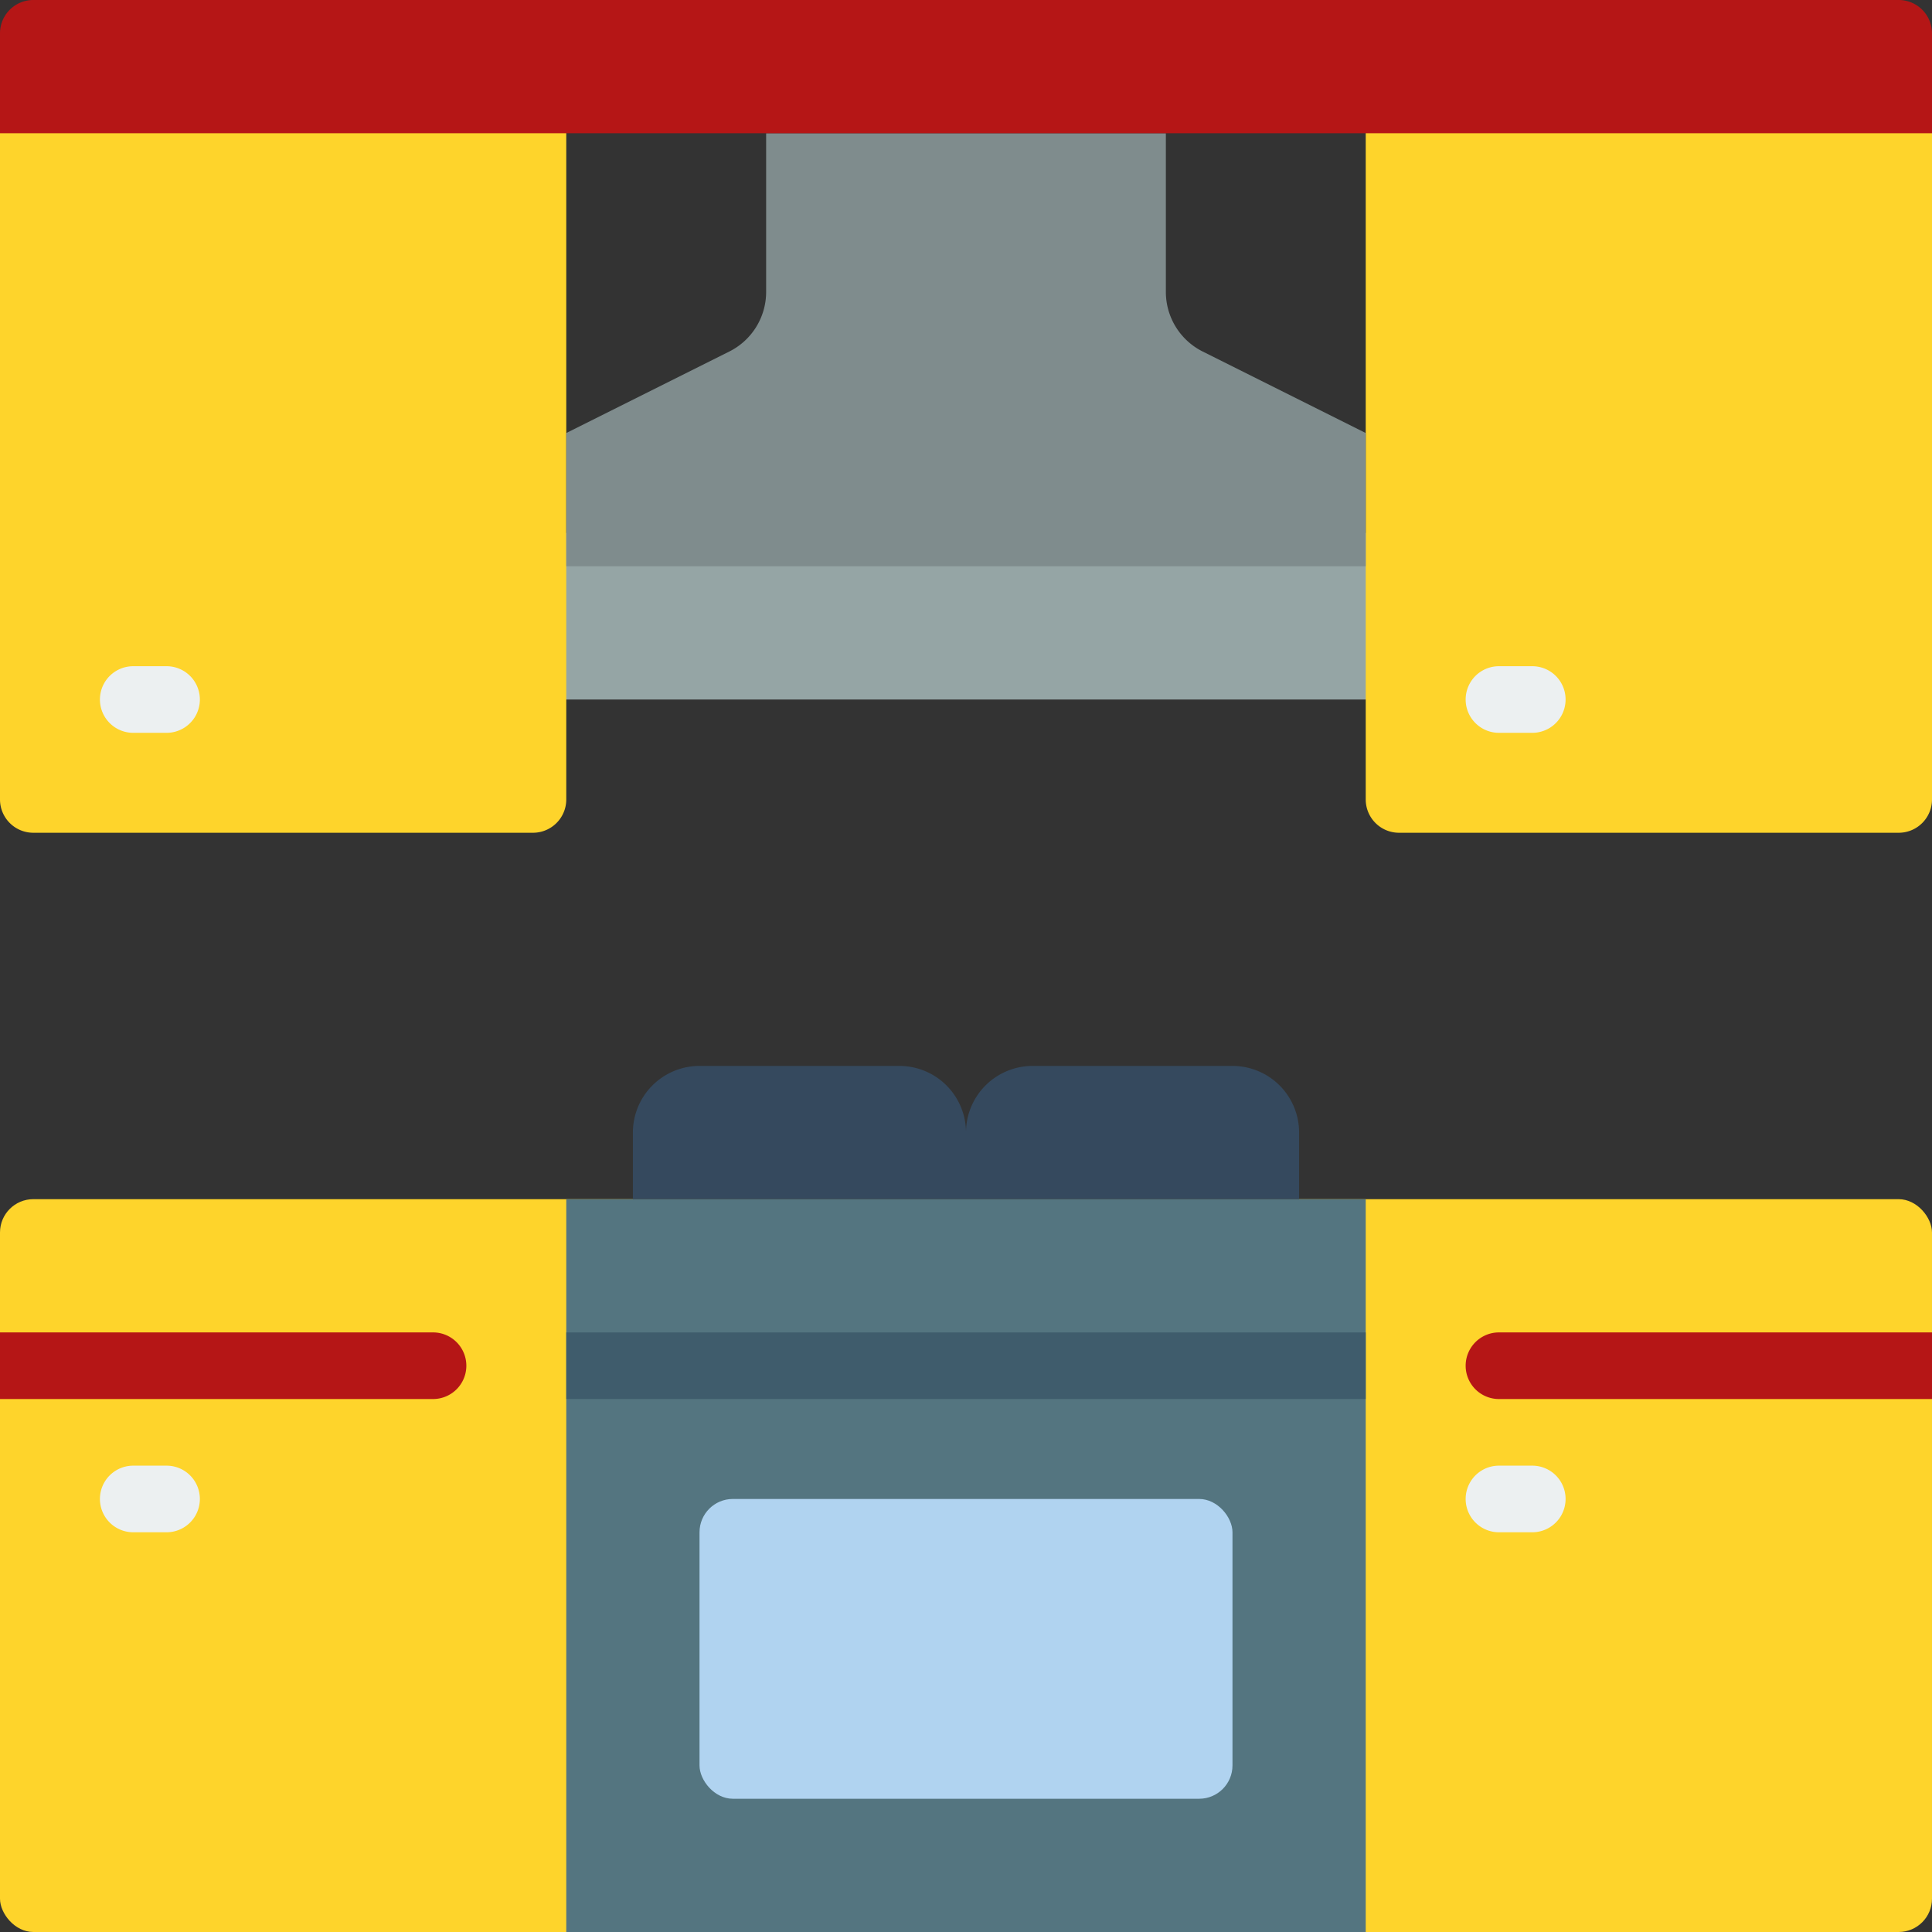
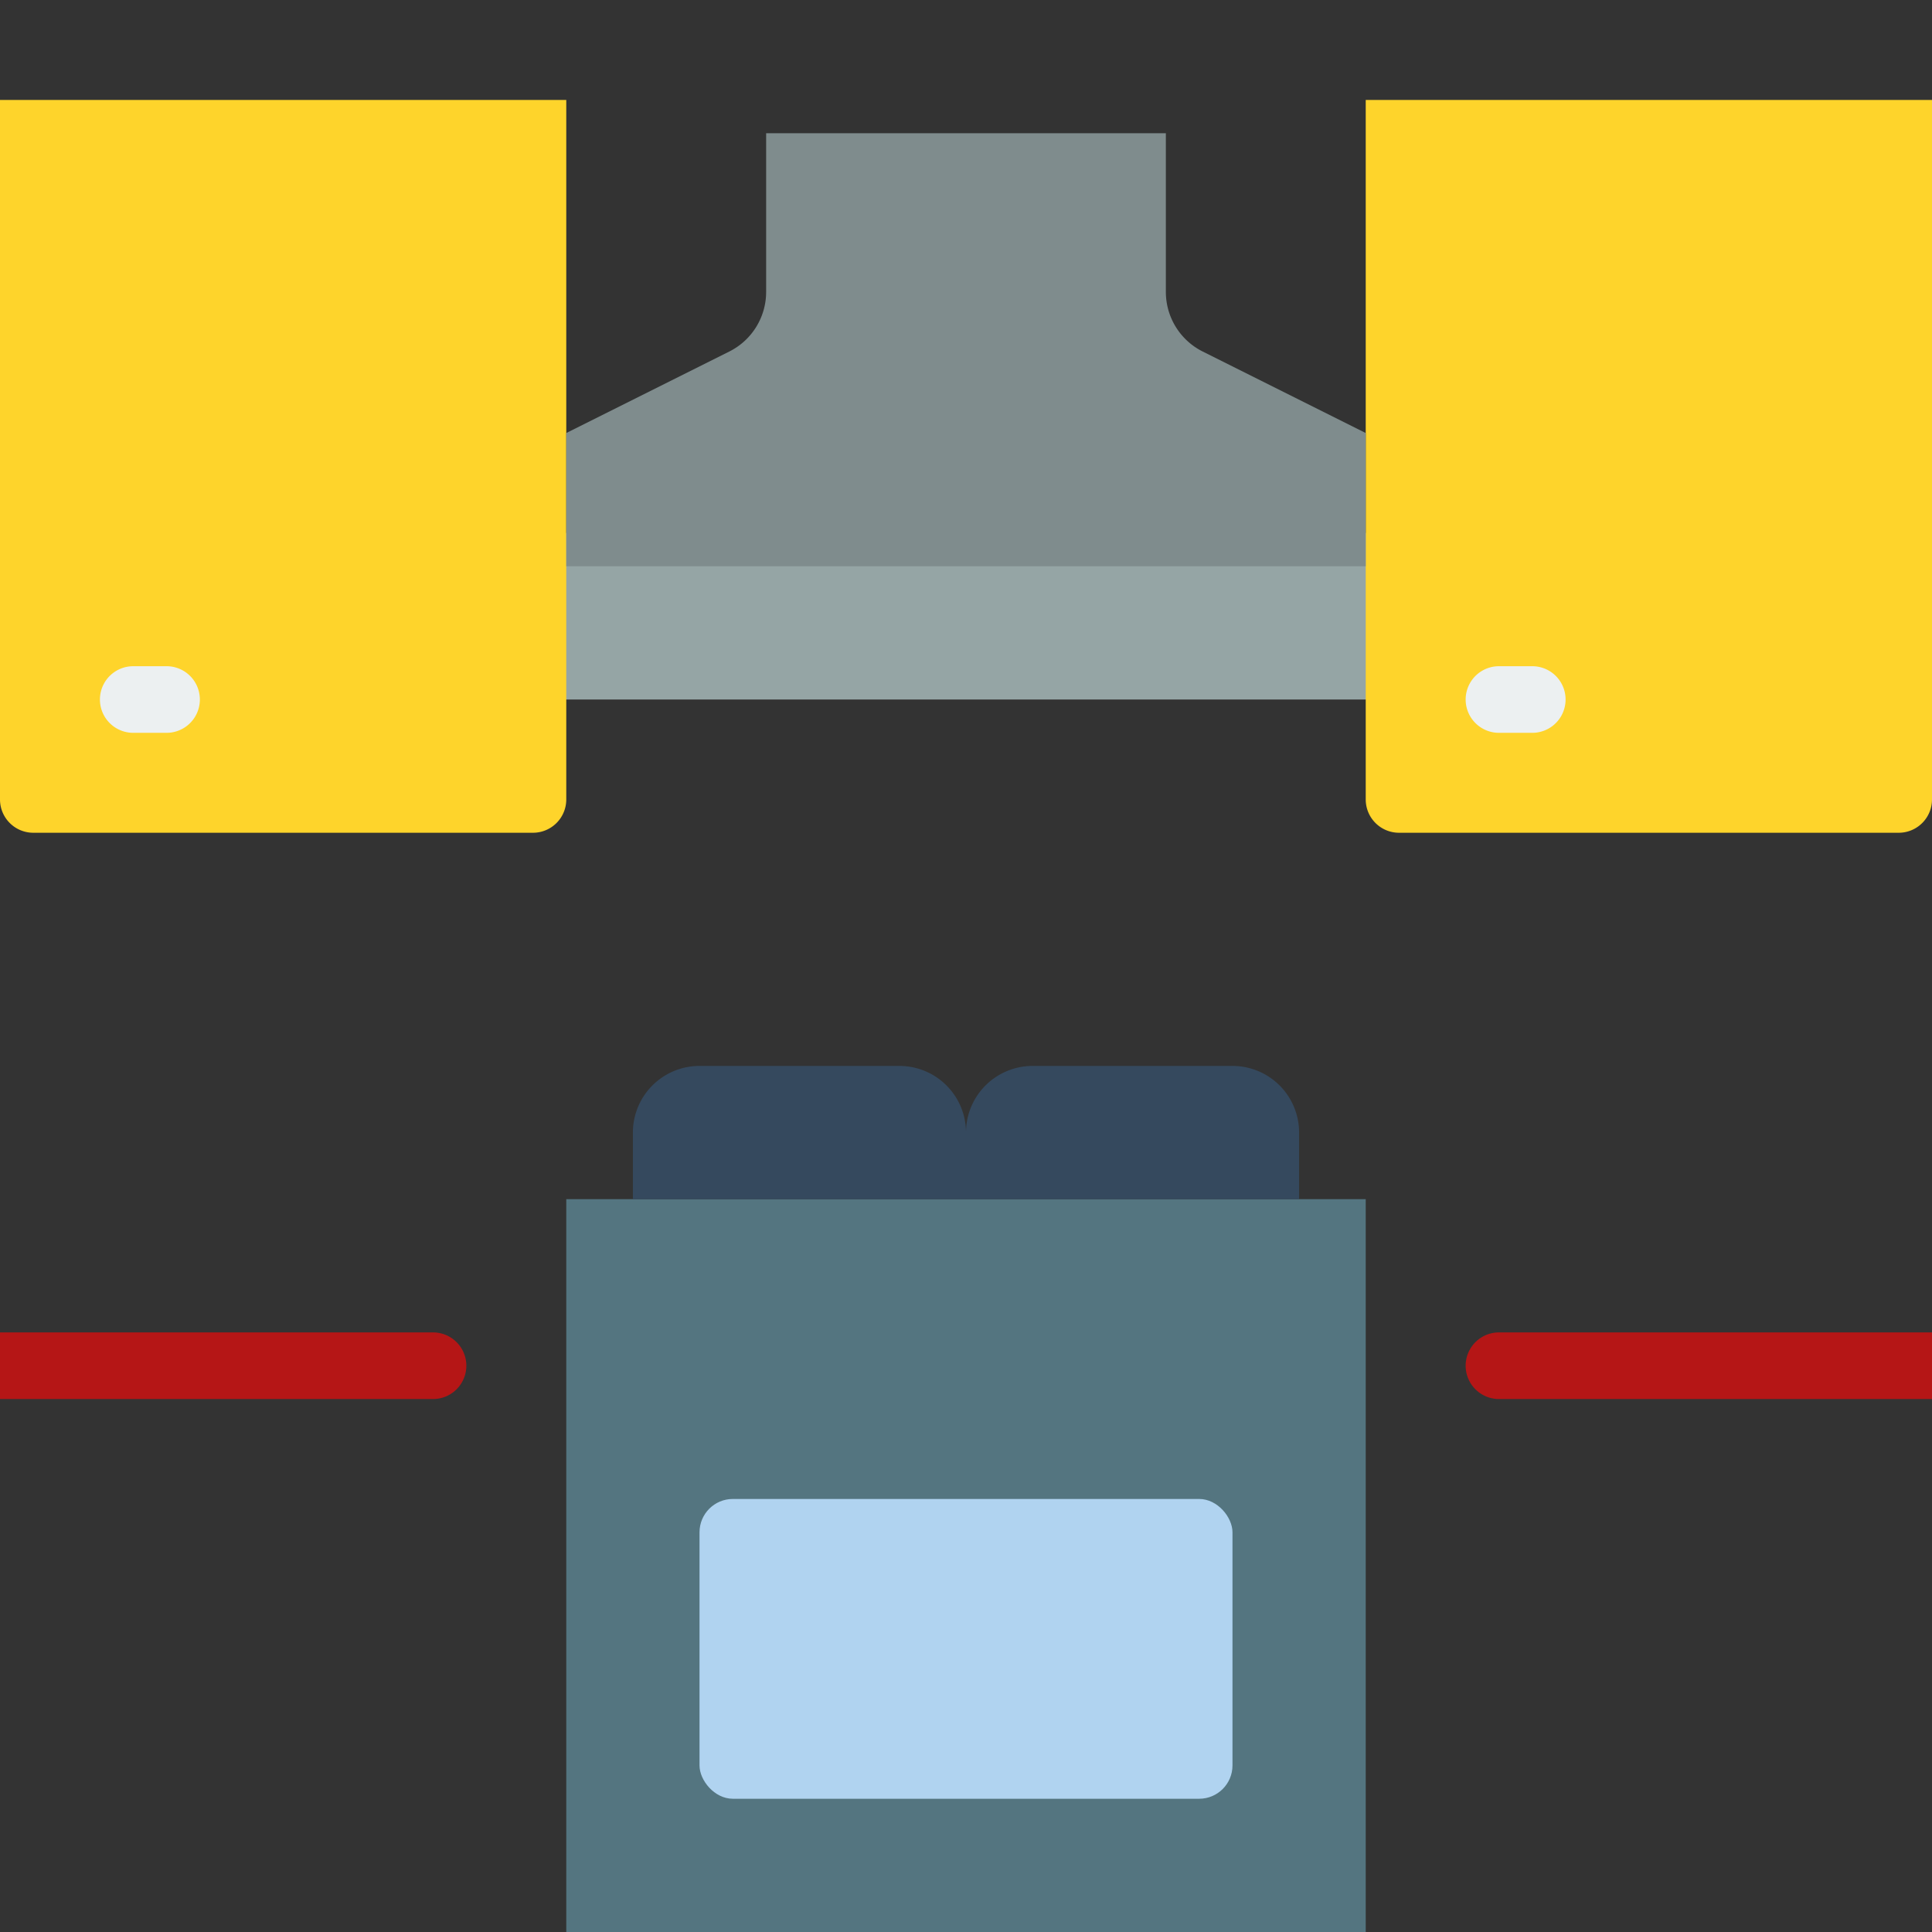
<svg xmlns="http://www.w3.org/2000/svg" width="512" height="512" viewBox="0 0 58 58">
  <rect x="0" y="0" width="58" height="58" fill="#333333" stroke="none" />
  <g fill="none">
    <path fill="#95a5a5" d="M16 16h26v5H16z" data-original="#95a5a5" />
    <path fill="#fed42b" d="M0 3h17v21a1 1 0 01-1 1H1a1 1 0 01-1-1zm41 0h17v21a1 1 0 01-1 1H42a1 1 0 01-1-1z" data-original="#f0c419" />
    <path fill="#7f8c8d" d="M41 13l-4.894-2.447A2 2 0 0135 8.764V4H23v4.764a2 2 0 01-1.106 1.789L17 13v4h24z" data-original="#7f8c8d" />
-     <rect width="58" height="22" y="36" fill="#fed42b" rx="1" data-original="#f0c419" />
    <path fill="#547580" d="M17 36h24v22H17z" data-original="#547580" />
-     <path fill="#3f5c6c" d="M17 40h24v2H17z" data-original="#3f5c6c" />
    <rect width="16" height="9" x="21" y="45" fill="#b0d3f0" rx="1" data-original="#b0d3f0" />
    <path fill="#b51616" d="M14 41a1 1 0 01-1 1H0v-2h13a1 1 0 011 1zm44-1v2H45a1 1 0 010-2z" data-original="#f29c1f" />
-     <path fill="#ecf0f1" d="M5 46H4a1 1 0 010-2h1a1 1 0 010 2zm41 0h-1a1 1 0 010-2h1a1 1 0 010 2z" data-original="#ecf0f1" />
    <path fill="#35495e" d="M21 32h6a2 2 0 012 2v2H19v-2a2 2 0 012-2zm10 0h6a2 2 0 012 2v2H29v-2a2 2 0 012-2z" data-original="#35495e" />
-     <path fill="#b51616" d="M1 0h56a1 1 0 011 1v3H0V1a1 1 0 011-1z" data-original="#f29c1f" />
    <path d="M5 22H4a1 1 0 010-2h1a1 1 0 010 2zm41 0h-1a1 1 0 010-2h1a1 1 0 010 2z" data-original="#ecf0f1" fill="#ecf0f1" />
  </g>
</svg>